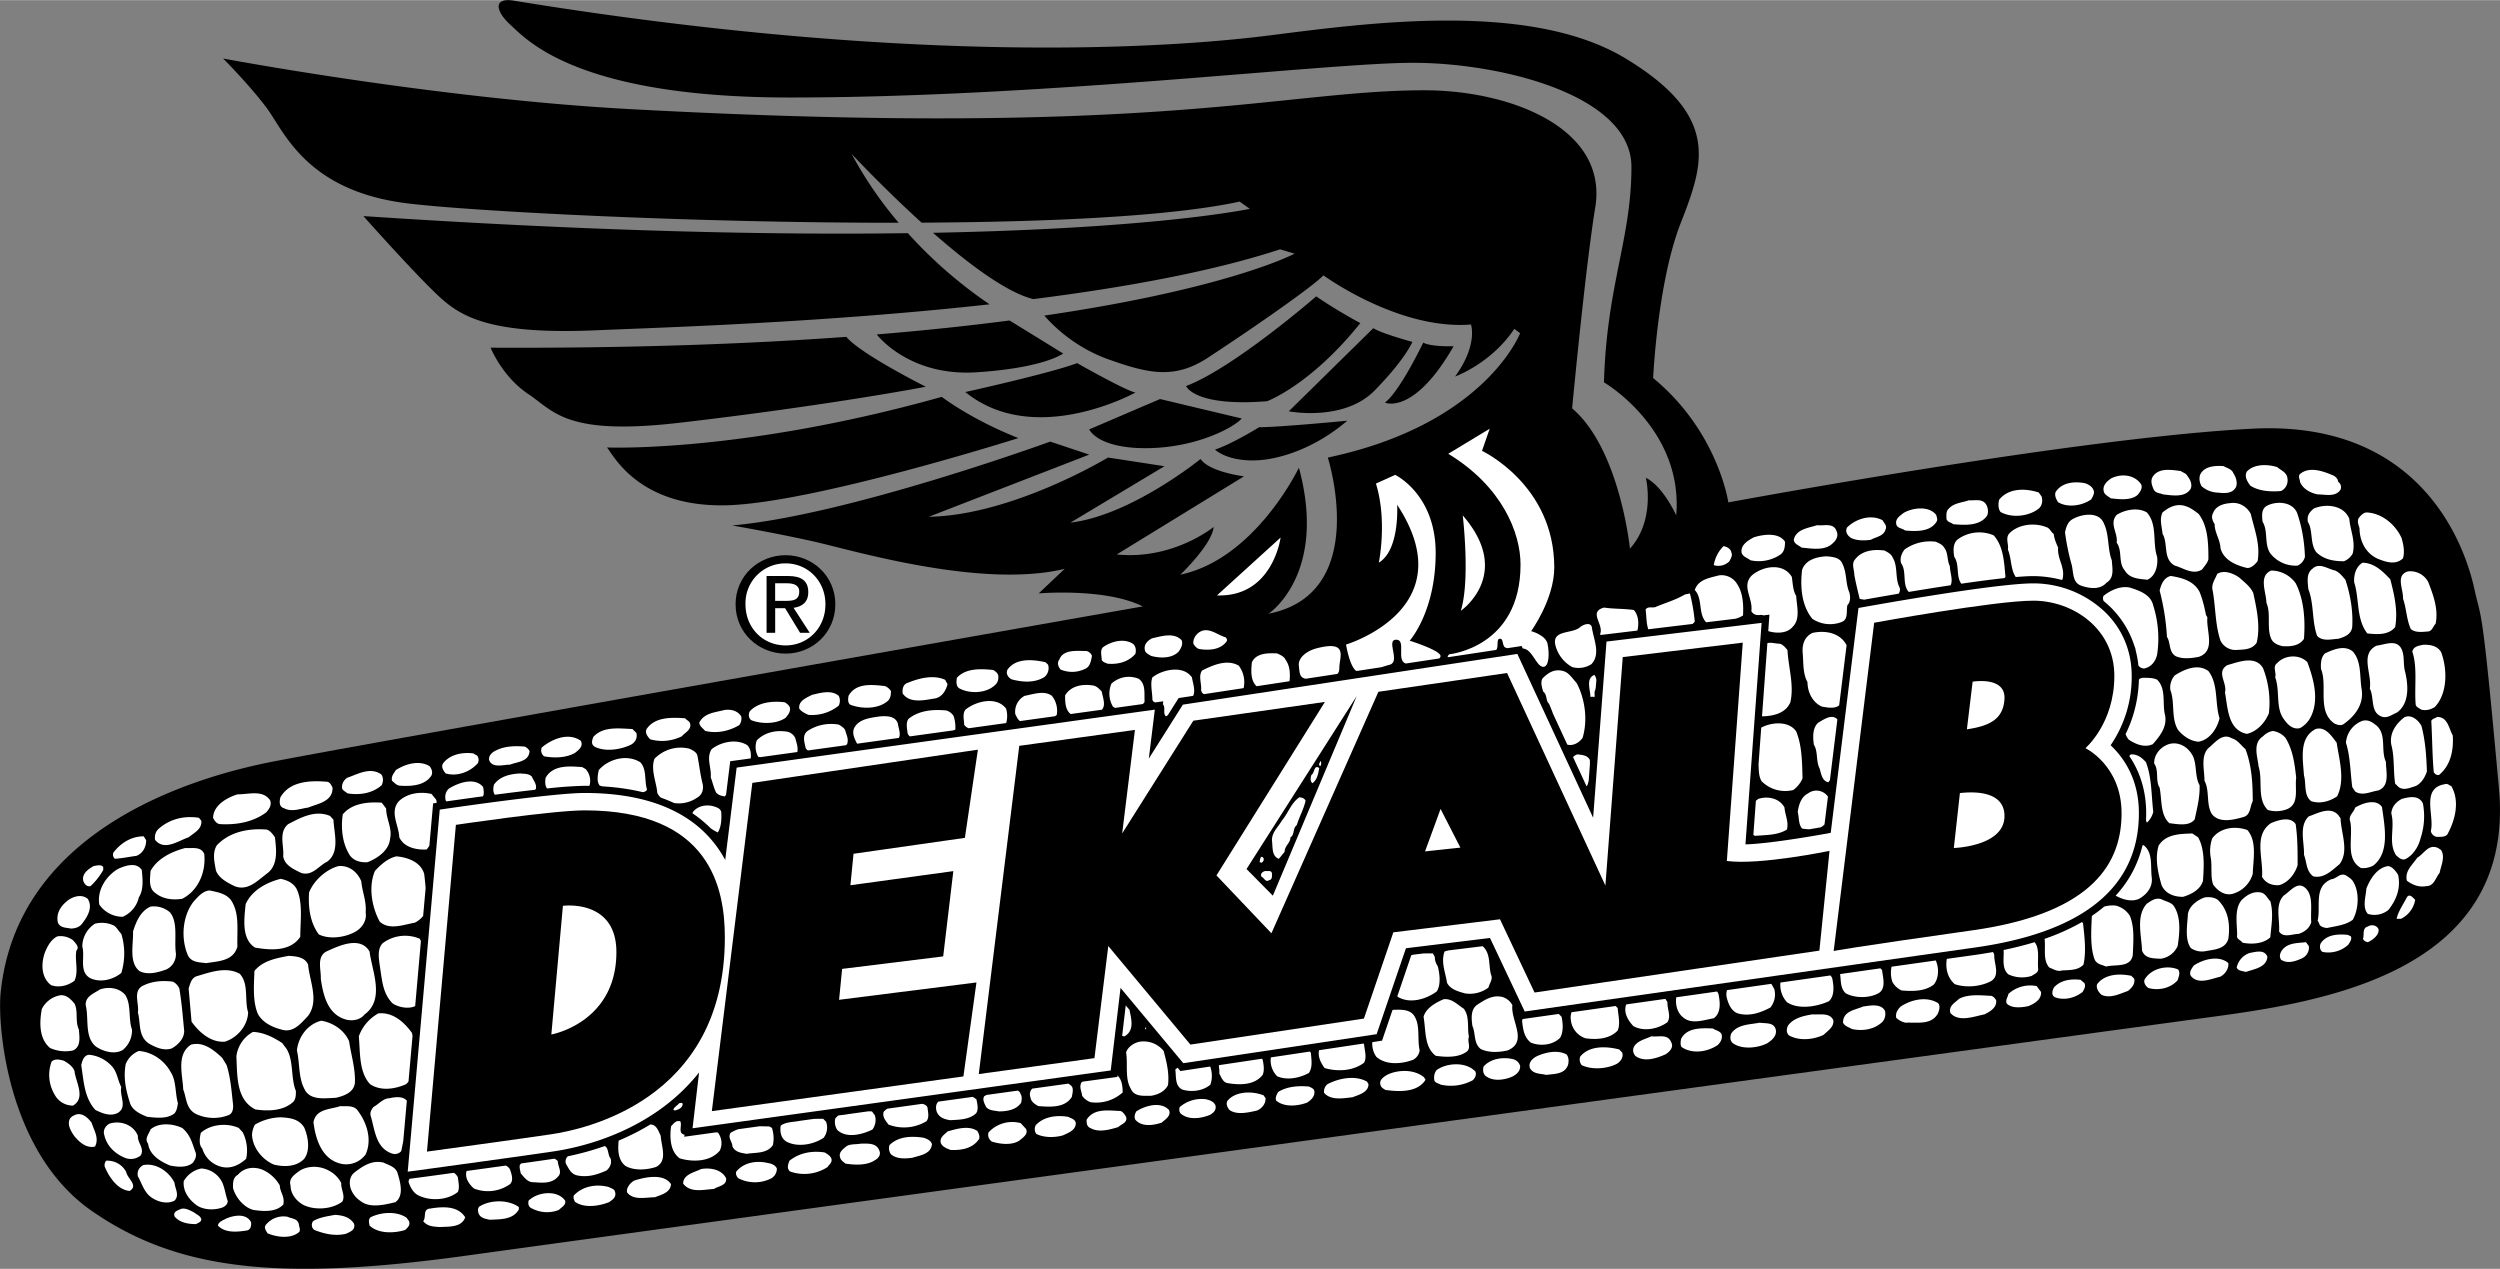
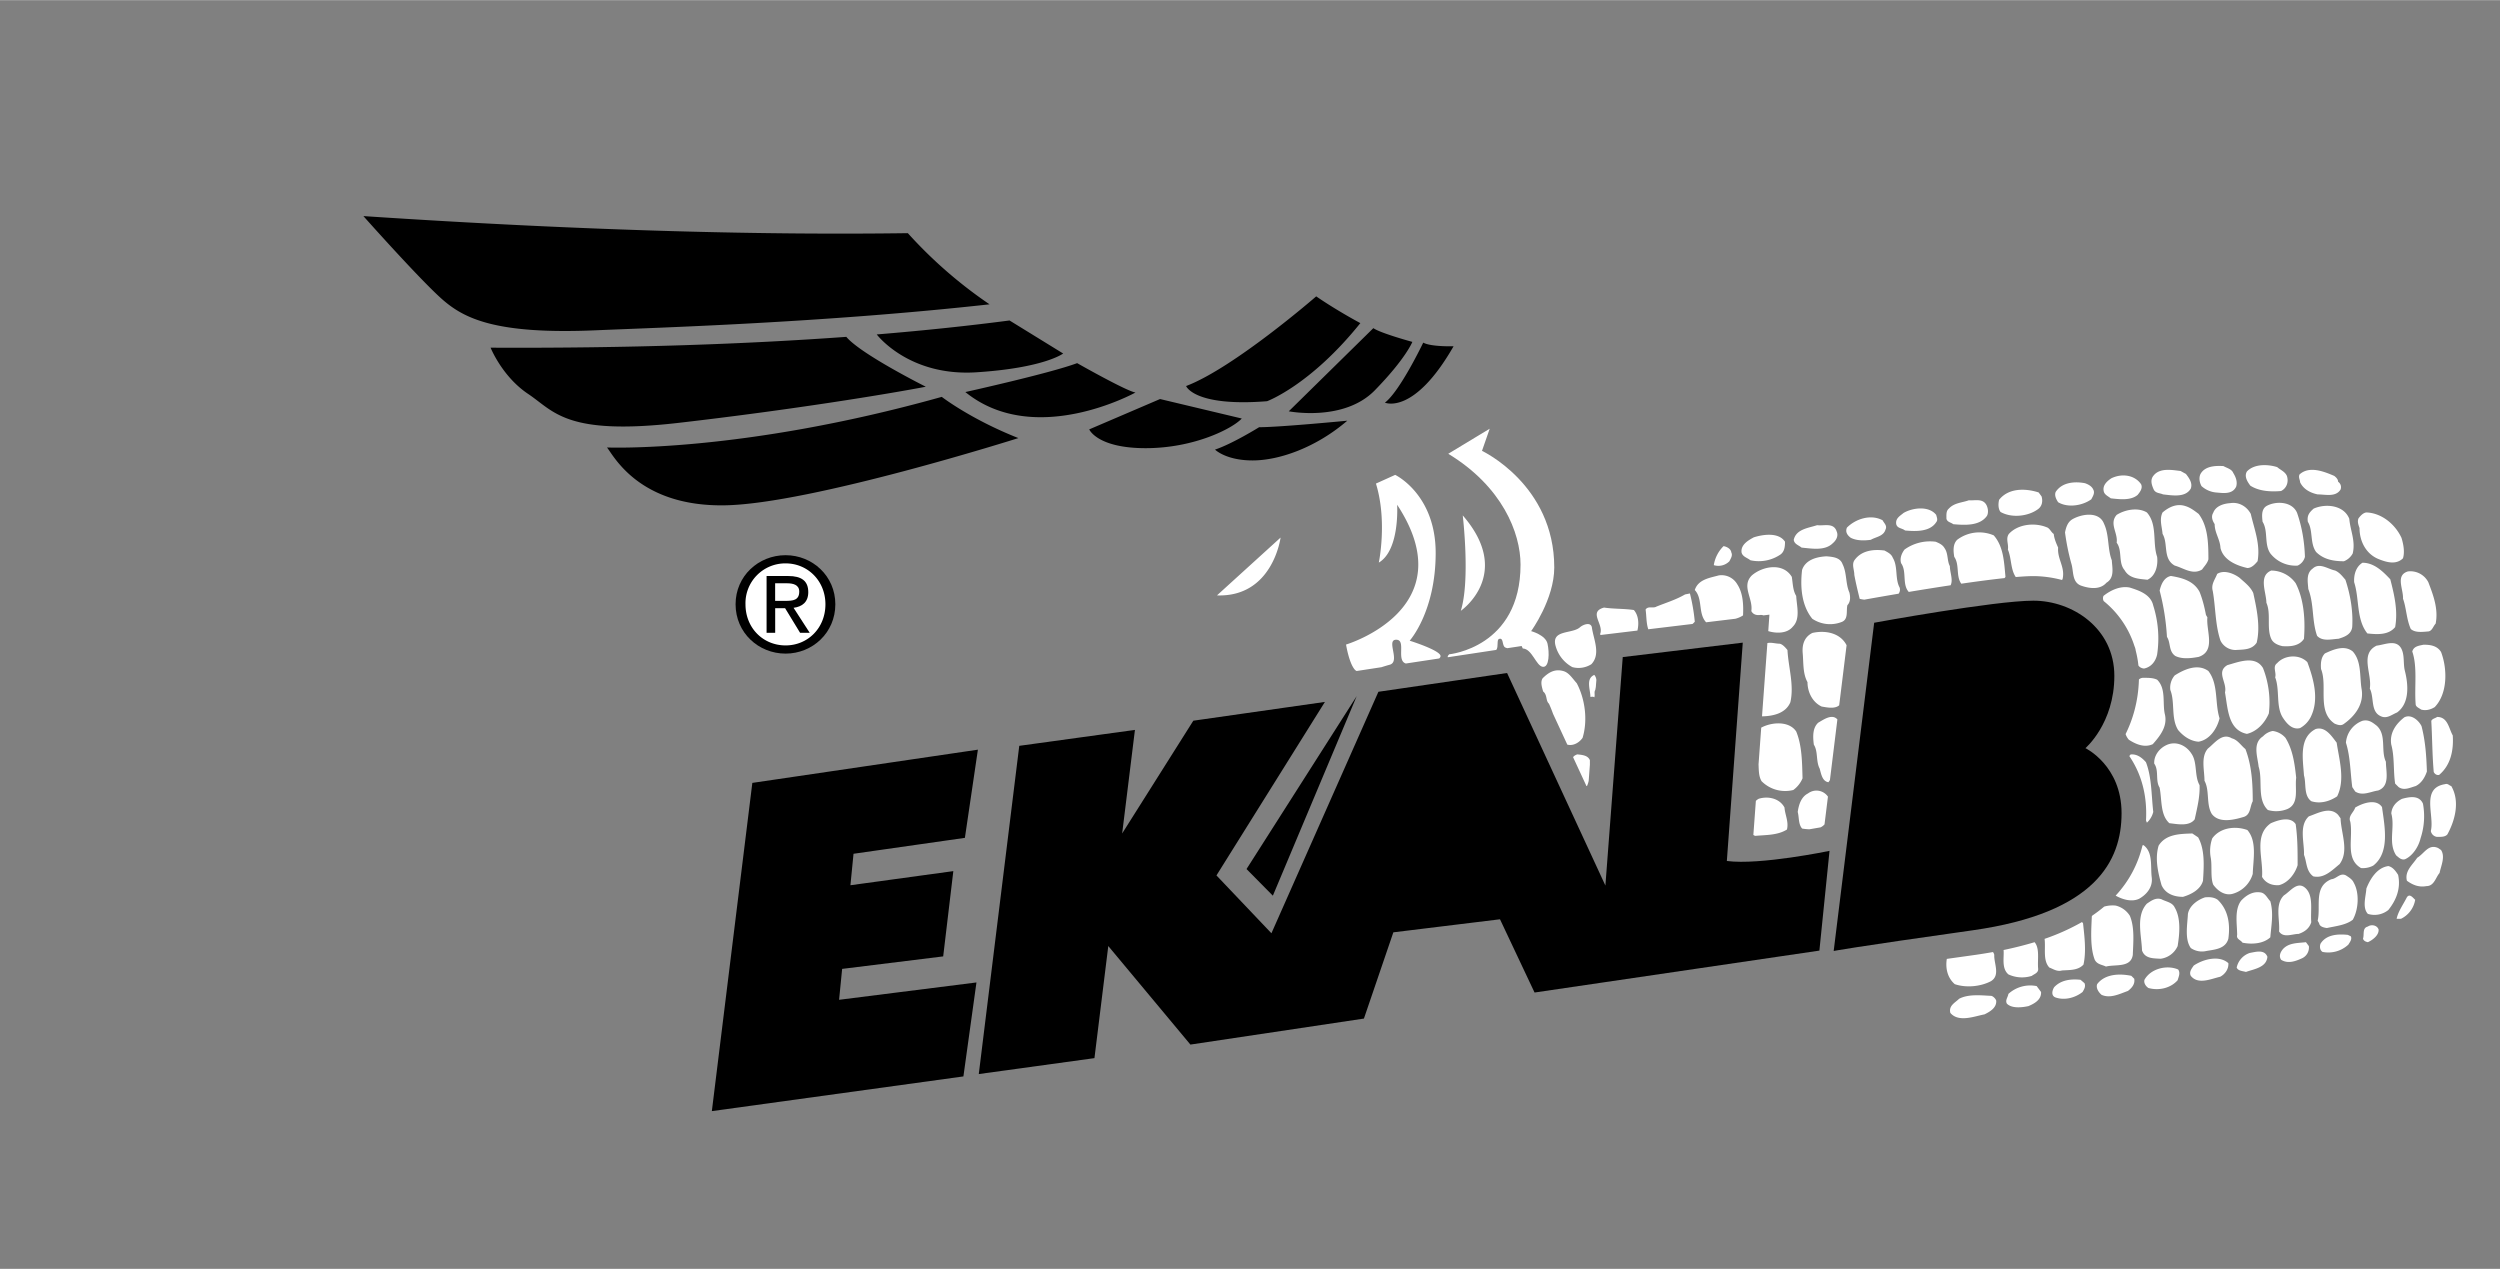
<svg xmlns="http://www.w3.org/2000/svg" width="2500" height="1269" viewBox="0 0 54.032 27.42">
  <rect x="0" y="0" width="54.032" height="27.42" fill="#808080" stroke="none" />
-   <path d="M54.01 17.042c-.375-4.125-.375-3.594-.531-4.312s-1-3.656-4.781-3.469-11.344 1.594-11.344 1.594-.219-1.531-1.625-2.688c0 0 .094-2.062.594-3.344s.875-2.312-1.188-3.562-5.568-.769-7.688-.5c-1.969.25-7.531.688-16.344-.75-.441-.072-.406.219-.062.531s1.435 1.562 6.031 1.562c5.531 0 11.594-.75 13.469-.75s4.719.688 4.719 2.25-.531 2.531-.594 4.656c0 0 1.719 1 1.562 2.875 0 0-.281-.625-.656-.812 0 0 .219.906-.344 1.531 0 0-.219-2.156-1.25-3.031 0 0 .285-3.031.5-4.344.281-1.719-1.844-2.531-3.688-2.531-3.094 0-5.719 1.031-17.188.406-4.206-.229-8.78-1.093-8.78-1.093s.563.563.938 1.063.844 1.781 3 2.062c1.298.169 6.152.429 10.663.425a8.46 8.46 0 0 1-1.017-1.488s.677.728 1.513 1.486c2.797-.015 5.405-.138 6.873-.455l.219.156s-1.955.424-6.846.518c.753.661 1.59 1.293 2.169 1.433 1.963-.249 3.866-.594 5.333-1.076l.312.094s-1.398.75-5.407 1.338c0 0 .501.63 1.376.943s1.438.438 2.156-.031 2.188-1.469 2.5-1.781c0 0 1.625 1.188 3.188 1.062 0 0 .156.438-.344 1.125 0 0 .781-.281 1.281-1.031l.125.094s-.75 1.969-4.156 2.688c0 0 .938 2.938-1.281 3.375 0 0 1.281-.844.656-3.156 0 0-.938 1.969-2.562 2.312 0 0 .688-.656.719-1.031 0 0-.875.719-2.094.594l2.75-1.688s-.75-.094-.938-.375c0 0-1.5 1.219-2.812 1.375l2.031-1.219-1.219-.188s-2.062 1.25-3.875 1.281l3.469-1.344-.844-.281s-4.375 1.594-6.875 1.812c0 0 .906.156 1.75.344s3.625 1.031 5.438.594l-.562.531s1.438-.125 2.25.281c0 0-17.375 3.062-18.906 3.375s-5.438 1.403-5.781 5c-.062.656.125 3.406 1.969 4.688s4.031 1.531 8.094.969 35.156-4.812 37.469-5.125 6.841-.843 6.466-4.968z" />
  <path d="M7.854 4.667s1.25 1.406 1.719 1.812 1.156.75 3.312.656c1.317-.057 4.909-.162 8.502-.561a9.734 9.734 0 0 1-1.766-1.538c-2.902.041-6.764-.036-11.767-.369zM21.819 6.923c-.85.111-1.803.214-2.87.302 0 0 .686.912 2.154.818s1.875-.406 1.875-.406l-1.159-.714zM18.291 7.277c-2.117.154-4.679.249-7.688.234 0 0 .25.625.812 1s.812.906 3.25.625 4.531-.625 5.344-.781c.001 0-1.405-.703-1.718-1.078zM20.354 8.574s.625.484 1.656.891c0 0-4.484 1.422-6.344 1.453s-2.406-1.078-2.547-1.25c0-.001 2.891.124 7.235-1.094zM20.864 8.47s1.833-.406 2.416-.625c0 0 1.062.604 1.261.635 0 0-2.177 1.208-3.677-.01zM28.447 6.402s-1.781 1.547-2.812 1.938c0 0 .172.453 1.75.328 0 0 .938-.344 2.016-1.688-.001 0-.501-.266-.954-.578zM29.682 7.089l-1.828 1.797s1.188.234 1.859-.453.812-1.047.812-1.047-.687-.187-.843-.297zM30.76 7.402s-.5 1.047-.828 1.297c0 0 .625.281 1.484-1.219 0 0-.484.016-.656-.078zM27.213 9.23s-.578.359-.953.484c0 0 .234.234.812.234s1.375-.281 2.047-.859c0 0-1.453.141-1.906.141zM25.072 8.621l-1.531.656s.172.406 1.219.406 1.875-.422 2.078-.641l-1.766-.421z" />
  <path d="M49.426 10.282c.042.126 0 .264-.126.327-.242.021-.485 0-.664-.116-.063-.084-.137-.2-.074-.306.158-.169.453-.158.654-.095.073.064.168.096.21.19zM48.267 10.219c.053.084.095.19.063.295-.084.179-.295.137-.443.126a.547.547 0 0 1-.306-.137c-.042-.074-.063-.18-.021-.264.095-.169.316-.18.495-.169.075.043.18.065.212.149zM47.244 10.24c.074.095.147.2.105.316-.116.201-.4.148-.601.126-.063-.031-.158-.021-.2-.105-.042-.095-.085-.21 0-.306.137-.168.4-.116.58-.095l.116.064zM50.533 10.409a.14.14 0 0 1 .053.168c-.105.169-.327.105-.495.105-.148-.031-.306-.105-.38-.264 0-.052-.042-.105-.011-.168.211-.19.527-.063.749.032.042.032.084.074.084.127zM46.274 10.461c.042.084-.021.168-.074.232-.147.126-.39.095-.58.074-.053-.042-.127-.074-.148-.137-.042-.137.063-.231.158-.295.212-.106.497-.085.644.126zM45.241 10.577c.042.074-.01.148-.042.211-.189.137-.506.19-.717.063-.042-.063-.084-.147-.053-.222.137-.211.411-.231.632-.189.064.021.149.064.18.137zM44.124 10.725c.031.105.011.21-.074.274-.211.158-.569.2-.812.063-.053-.063-.053-.18-.031-.264.2-.253.559-.253.854-.158l.063.085zM42.922 10.894c.042.063.063.179.021.253-.158.222-.485.2-.728.179-.053-.042-.126-.042-.147-.116 0-.084-.011-.169.053-.222.116-.126.285-.126.432-.179.127.011.285-.042.369.085zM49.647 11.083c.105.306.158.611.169.949a.283.283 0 0 1-.158.189.693.693 0 0 1-.59-.264c-.137-.2-.042-.484-.168-.685-.011-.116-.032-.264.084-.338.2-.114.558-.104.663.149zM48.646 11.104c.074.327.211.653.147 1.022-.053.063-.126.147-.222.147-.231-.053-.517-.168-.58-.432-.01-.19-.126-.327-.126-.517-.042-.063-.084-.158-.032-.242.053-.148.221-.201.369-.211.192-.03.36.075.444.233zM47.519 11.104c.2.264.211.622.211.98-.021.084-.085.147-.137.221-.201.126-.401-.032-.59-.084-.264-.147-.137-.474-.264-.685-.011-.147-.074-.316 0-.464.137-.116.306-.2.495-.137.105.032.189.096.285.169zM50.775 11.21c.021.253.138.475.074.748a.37.37 0 0 1-.19.169c-.232 0-.443-.042-.601-.2-.137-.19-.063-.464-.179-.653-.021-.137.031-.201.126-.285.265-.116.655-.074.77.221zM41.847 11.125c.011.053.042.105 0 .158-.137.211-.442.2-.674.179-.063-.053-.168-.042-.19-.137-.021-.126.084-.179.158-.242.2-.116.548-.158.706.042zM46.401 11.073c.232.264.116.654.221.959.021.189-.031.411-.21.495-.179-.021-.39-.021-.496-.211-.137-.158-.042-.421-.169-.59.032-.211-.168-.411 0-.601.18-.115.464-.168.654-.052zM51.903 11.621c.042.137.074.306.032.442-.148.148-.358.084-.517.021-.274-.105-.422-.38-.422-.675-.021-.063-.053-.137-.021-.211.042-.053.095-.116.168-.126.329.011.624.254.76.549zM45.473 11.315c.116.242.074.548.169.791.01.168.063.379-.116.485-.137.158-.369.126-.548.063-.2-.074-.158-.306-.21-.475a4.891 4.891 0 0 1-.137-.675c.021-.105.053-.221.158-.284.199-.116.579-.179.684.095zM40.688 11.241c.031.063.105.116.063.201-.042.147-.211.158-.316.221-.147.021-.306.021-.433-.042-.073-.053-.126-.126-.084-.222.189-.189.517-.295.77-.158zM39.696 11.484c.042.095-.01.19-.084.253-.169.169-.453.116-.675.095-.063-.053-.158-.074-.169-.169.053-.232.316-.253.506-.316.148.021.359-.063.422.137zM38.579 11.705c0 .105-.011.211-.095.274a.831.831 0 0 1-.654.126c-.063-.053-.168-.074-.19-.168-.021-.169.148-.264.264-.327.2-.063.538-.115.675.095zM37.419 11.938c.032.063-.01.126-.042.189a.334.334 0 0 1-.337.084.736.736 0 0 1 .211-.411c.063.011.158.053.168.138zM39.823 12.19c.095.189.063.421.147.611.021.084.031.2-.042.274-.032.126.031.316-.137.369a.688.688 0 0 1-.622-.074c-.232-.285-.264-.686-.221-1.055.074-.221.316-.284.527-.295.137.012.296.023.348.17zM51.661 12.517c.084.327.169.674.105 1.033-.147.18-.4.158-.601.137-.243-.306-.169-.749-.285-1.107-.01-.168.042-.337.18-.421.253 0 .443.19.601.358zM50.691 12.527c.105.316.169.675.147 1.022-.021.158-.158.211-.295.253-.158.01-.348.063-.464-.063-.116-.327-.063-.685-.19-1.012-.01-.147-.053-.337.095-.442.147-.137.327.011.484.042.097.042.16.127.223.2zM49.616 12.602c.179.348.211.791.179 1.202-.105.158-.295.168-.464.158-.095-.021-.2-.063-.243-.158-.105-.232 0-.548-.105-.78 0-.221-.179-.58.105-.696a.655.655 0 0 1 .528.274zM48.699 12.812c.074.337.158.727.074 1.075-.105.158-.285.147-.454.158a.363.363 0 0 1-.327-.2c-.116-.337-.105-.717-.168-1.075-.042-.147.053-.253.095-.369.147-.095.358-.011.485.084.116.106.232.19.295.327zM52.483 12.58c.105.274.222.58.158.896-.053.053-.074.158-.158.168-.126.01-.285.032-.379-.053-.095-.211-.095-.454-.168-.654.01-.211-.169-.506.105-.59a.435.435 0 0 1 .442.233zM47.54 12.791c.063.158.105.327.137.496l.031.053c-.031.285.19.727-.189.854-.169.031-.358.053-.506-.021-.147-.105-.095-.284-.179-.411a5.104 5.104 0 0 0-.158-1.001c.032-.137.095-.285.243-.316.241.04.494.104.621.346zM34.404 13.55c.032.253.201.58-.01.802a.515.515 0 0 1-.411.063.742.742 0 0 1-.358-.443c-.116-.379.358-.264.527-.422.063-.053.221-.116.252 0zM51.893 14.003c.084.147.042.337.084.496.074.295.105.695-.169.896-.105.042-.2.126-.316.095-.274-.084-.169-.411-.274-.611.053-.316-.222-.749.147-.928.18-.021.412-.138.528.052zM52.758 14.088c.137.358.147.896-.137 1.191-.084.053-.19.084-.295.053-.042-.032-.105-.053-.116-.105-.032-.379.042-.812-.074-1.149.031-.116.147-.126.242-.147.147-.001.295.02.38.157zM50.85 14.077c.189.211.147.527.189.801.063.337-.147.601-.39.77-.063.042-.137.01-.19-.011-.39-.263-.147-.812-.295-1.181-.01-.126 0-.253.084-.337.18-.084.422-.189.602-.042zM49.869 14.309c.137.369.264.822.063 1.202a.564.564 0 0 1-.222.222c-.168.042-.285-.095-.369-.222-.158-.242-.063-.601-.168-.875.032-.105-.063-.231.042-.306.159-.179.485-.2.654-.021zM48.91 14.436c.116.295.168.643.126.98-.084.2-.253.39-.474.442-.411-.084-.411-.548-.474-.896.053-.211-.201-.443.053-.591.231-.062.6-.22.769.065zM47.729 14.499c.221.284.137.695.242 1.022-.053.221-.211.464-.453.506-.18-.011-.337-.126-.443-.253-.158-.253-.063-.601-.168-.864a.404.404 0 0 1 .095-.316c.2-.127.495-.264.727-.095zM52.336 15.69c.084.327.105.643.116.98-.042.126-.116.253-.243.316-.116.032-.253.105-.369.021l-.074-.074c-.042-.274-.011-.58-.084-.843-.042-.253.105-.454.284-.591.148-.072.306.064.37.191zM53.011 15.891c.021.316-.042.643-.295.854-.053.011-.095-.021-.116-.063-.032-.358-.032-.737-.053-1.106.031-.053.084-.053.126-.084.232-.002.253.251.338.399zM51.366 15.68c.221.2.084.538.2.78 0 .211.095.527-.169.622-.158.021-.337.126-.495.021l-.063-.095c-.042-.316-.042-.664-.137-.959a.55.55 0 0 1 .358-.474c.137-.033.222.041.306.105zM50.502 16.048c.052.358.189.801.01 1.16-.158.105-.358.169-.559.105-.169-.126-.105-.379-.158-.559-.021-.348-.116-.812.253-1.001.211-.063.348.158.454.295zM49.395 15.943c.158.253.2.559.232.864-.032.231.073.559-.19.675a.645.645 0 0 1-.422.021c-.242-.231-.105-.643-.2-.938-.021-.21-.137-.506.095-.654a.38.38 0 0 1 .21-.116.444.444 0 0 1 .275.148zM48.53 16.186c.137.358.158.738.158 1.128-.063.116-.042.285-.189.337-.211.063-.538.147-.696-.063-.126-.21-.042-.506-.158-.717 0-.232-.084-.516.074-.696.147-.116.306-.348.517-.221.126.031.2.158.294.232zM47.36 16.28c.137.19.063.485.179.686.01.253-.053.495-.105.738-.116.158-.369.105-.548.084-.2-.18-.158-.506-.211-.77-.095-.148-.01-.369-.116-.517-.01-.169.105-.327.264-.401.2-.094.421.001.537.18zM52.979 16.986c.19.327.084.738-.084 1.044-.053.063-.158.053-.232.053a.156.156 0 0 1-.126-.126c.084-.337-.221-.928.306-1.012.062-.022.094.031.136.041zM52.367 17.366a1.51 1.51 0 0 1-.052.749c-.042.179-.169.379-.337.453-.084.021-.137-.042-.19-.084-.179-.274-.021-.601-.105-.906.01-.147.105-.253.231-.316.158-.043.369-.086.453.104zM51.482 17.44c.053.401.179.98-.19 1.265a.48.48 0 0 1-.263.053c-.348-.2-.168-.643-.232-1.001-.053-.126.074-.201.105-.306.159-.096.453-.201.58-.011zM50.533 17.608l.053.074c.011.327.189.706-.021.991-.168.137-.337.316-.569.264-.158-.116-.137-.306-.2-.464.01-.264-.116-.632.105-.833.19-.063.453-.221.632-.032zM49.616 17.809c.042.295.042.58.042.886-.053.179-.2.38-.4.432-.137.011-.285-.032-.369-.179.032-.4-.189-.896.19-1.159.147-.064.421-.159.537.02zM48.572 17.936c.211.242.127.632.116.949a.629.629 0 0 1-.443.432c-.179.042-.327-.084-.411-.2-.063-.158-.021-.401-.053-.58a.81.81 0 0 1 .032-.421c.169-.233.496-.275.759-.18zM47.508 18.094c.147.263.126.611.105.938-.053.19-.253.295-.432.348-.19 0-.379-.063-.464-.253-.074-.263-.148-.569-.063-.854.158-.253.464-.253.728-.263l.126.084zM52.758 18.368c.095.147 0 .337-.032.496-.084.095-.116.284-.284.284-.169.032-.306-.031-.422-.116-.053-.211.126-.348.222-.496.158-.095.242-.306.453-.211l.063.043zM51.83 18.905c.063.295-.042.548-.211.759a.476.476 0 0 1-.443.084c-.126-.137-.042-.379-.032-.548.084-.211.232-.453.475-.485.095.021.158.106.211.19zM50.871 19.074c.126.221.105.58-.021.801-.147.116-.369.137-.559.179-.074-.01-.158-.032-.169-.105l-.031-.053c.073-.306-.095-.738.295-.896.116-.011.189-.147.316-.084.063.042.137.084.169.158zM49.837 19.2c.168.169.095.475.116.728-.042.137-.148.211-.274.253-.137 0-.327.095-.422-.053.021-.264-.095-.58.105-.78.138-.084.296-.327.475-.148zM49.068 19.475c.074.264.021.517 0 .78-.147.137-.39.158-.601.116-.042-.063-.137-.074-.116-.168 0-.232-.063-.538.084-.738.116-.126.264-.211.432-.179.096.02.138.125.201.189zM52.199 19.443a.558.558 0 0 1-.306.411h-.095c.032-.158.147-.316.221-.464.064-.095.138.021.18.053zM47.93 19.443c.231.221.274.527.231.843-.063.222-.295.232-.474.264a.424.424 0 0 1-.337-.063c-.137-.189-.074-.506-.063-.738.032-.179.211-.306.369-.358.105-.011.199-.001.274.052zM47.002 19.611c.137.232.105.569.063.833a.468.468 0 0 1-.369.274c-.158-.01-.337 0-.401-.179-.01-.327-.137-.748.105-1.012.095-.063.19-.137.316-.095.096.053.233.064.286.179zM51.408 20.086c.011.126-.137.232-.232.274-.042-.01-.084-.021-.105-.074.032-.095-.021-.232.105-.264.074-.052.2-.031.232.064zM50.808 20.233c.031.063-.021.126-.053.179a.635.635 0 0 1-.559.158c-.063-.042-.063-.126-.042-.179.126-.2.379-.211.59-.189l.064.031zM49.901 20.444a.256.256 0 0 1-.148.264c-.137.063-.306.126-.453.031-.053-.084-.011-.168.042-.231.127-.137.316-.127.496-.148l.063.084zM49.005 20.676c-.021.232-.285.263-.464.327-.074-.021-.169-.021-.2-.095a.427.427 0 0 1 .284-.316c.127-.021.316-.084.38.084zM48.161 20.813c.011.126-.073.242-.179.295-.19.042-.475.179-.633-.021-.042-.084.021-.158.063-.221.201-.137.549-.232.749-.053zM47.076 20.95c.053.074.01.158-.011.232-.147.168-.4.232-.632.168-.063-.042-.105-.116-.084-.179.136-.242.484-.326.727-.221zM46.127 21.15c.021.116-.053.2-.137.264-.179.063-.379.169-.569.084-.063-.053-.127-.148-.095-.232.168-.222.485-.232.738-.179l.063.063zM45.052 21.246c.031.074-.011.137-.042.19-.158.126-.391.189-.591.116-.095-.042-.063-.158-.021-.221.148-.158.369-.18.569-.158l.085.073zM44.113 21.436c.011.168-.147.253-.274.306-.147.031-.358.053-.464-.053-.042-.074.021-.137.032-.211a.701.701 0 0 1 .611-.169l.095.127zM43.144 21.625c.011.158-.147.242-.253.295-.222.042-.559.18-.738-.031-.042-.158.105-.222.189-.306.201-.105.464-.074.696-.063.042.01.095.063.106.105zM26.302 12.865l1.375-1.25s-.167 1.292-1.375 1.25zM31.614 11.136s.166 1.396-.042 2.062c0 .001 1.146-.791.042-2.062zM44.563 12.531l.014-.014c.063-.264-.116-.432-.095-.685-.042-.095-.084-.19-.095-.295-.063-.042-.084-.126-.158-.147-.264-.105-.622-.063-.812.147-.074.105 0 .221-.021.337.08.189.056.427.17.594.148-.012.278-.02.381-.02.208.001.415.03.616.083zM43.344 12.464c-.031-.327-.042-.654-.253-.896a.792.792 0 0 0-.791.095c-.095.095-.084.243-.063.369.118.168.033.419.152.58.331-.048.654-.091.934-.121a.115.115 0 0 0 .021-.027zM42.142 12.232c-.063-.116-.032-.274-.116-.39-.042-.074-.116-.105-.19-.137a.947.947 0 0 0-.674.169c-.063.084-.105.189-.074.295.128.178.017.457.166.621.281-.047.592-.097.904-.144.059-.117-.016-.28-.016-.414zM41.057 12.696c-.105-.19-.032-.453-.148-.643-.032-.084-.105-.116-.179-.158-.242-.032-.495 0-.643.2-.074.095-.01.211-.01.327.031.169.074.348.116.517a.676.676 0 0 0 .1.018c.157-.028.421-.075.741-.129a.145.145 0 0 0 .023-.132zM38.217 13.637c.168.051.406.059.531-.097.168-.168.084-.443.073-.664-.073-.116-.073-.274-.095-.411-.189-.316-.632-.232-.864-.032-.232.232.031.496-.011.77.042.084.127.095.2.084.026 0 .046.004.062.01l.129-.016-.025.356zM37.672 13.297c.011-.231 0-.484-.126-.674a.391.391 0 0 0-.4-.19c-.19.053-.443.084-.517.316.177.187.067.507.245.697l.63-.076a.523.523 0 0 0 .168-.073zM46.132 13.962a.33.33 0 0 1 .027.097c.027.104.047.211.058.321.024.035.061.059.121.066.158-.032.253-.158.284-.306a2.346 2.346 0 0 0-.084-1.054c-.053-.243-.306-.327-.506-.39-.2-.042-.411.053-.569.179a.126.126 0 0 0 .004.113 2.046 2.046 0 0 1 .665.974zM36.629 13.434a3.979 3.979 0 0 0-.105-.611l-.105.021c-.2.116-.411.179-.622.264-.063.042-.179-.021-.231.063.02.132.012.292.058.426l.956-.115a.44.44 0 0 0 .049-.048zM35.312 13.181c-.211-.032-.433-.021-.644-.053-.348.095 0 .358-.084.569a.084.084 0 0 0 .007.024l.798-.096c.037-.154.023-.333-.077-.444zM39.909 13.94c-.137-.264-.453-.327-.738-.264-.169.084-.222.242-.211.421.021.221 0 .454.105.643 0 .211.105.433.306.527.107.018.284.058.379-.027l.159-1.291v-.009zM38.695 15.174c.084-.369-.042-.749-.063-1.128-.042-.052-.105-.126-.169-.137-.086 0-.186-.034-.265-.013l-.116 1.583c.237-.004.512-.063.613-.305zM33.877 16.091c.126.031.253-.042.327-.147.116-.38.053-.844-.126-1.181-.095-.105-.169-.232-.295-.264-.19-.053-.327.042-.443.158-.053.084-.011.2.011.284.095.074.053.2.126.264.034.072.062.146.089.22l.307.663.004.003zM34.457 14.583c-.189.084-.084.316-.084.475.031 0 .063-.011.084.011.021-.053-.01-.116.021-.158l.012-.066.012-.151a.189.189 0 0 0-.045-.111zM46.011 15.985c.147.095.337.179.517.095.158-.179.316-.379.264-.633-.063-.242.032-.559-.169-.759-.084-.042-.189-.042-.295-.042a.138.138 0 0 0-.1.036c-.013.487-.14.881-.288 1.18a.351.351 0 0 0 .071.123zM39.297 15.616c-.126.116-.116.306-.095.475.095.147.042.358.126.517.031.105.053.274.189.295a.314.314 0 0 0 .033-.048l.161-1.31c-.115-.127-.293.001-.414.071zM38.073 16.881a.72.72 0 0 0 .685.19.599.599 0 0 0 .2-.253c-.01-.337-.01-.706-.137-1.012-.153-.23-.524-.207-.756-.083l-.058.793c.006.128.002.259.066.365zM34.299 16.986a.576.576 0 0 0 .037-.113l.026-.349v-.097c-.042-.105-.168-.116-.274-.126-.034.013-.071.031-.089.061l.288.622.012.002zM46.381 17.727a.434.434 0 0 0 .02.05.471.471 0 0 0 .137-.232c-.042-.369-.032-.749-.158-1.075-.084-.095-.189-.179-.327-.168a.07.07 0 0 0-.031.038c.199.293.363.697.363 1.234 0 .051-.001.103-.004.153zM39.433 17.814l.074-.6a.302.302 0 0 0-.431-.069c-.147.074-.2.243-.222.401.032.116.011.263.095.358.049.009.103.014.156.016l.243-.042a.268.268 0 0 0 .085-.064zM37.936 18.062c.232-.021.485-.011.685-.137.042-.168-.042-.316-.053-.475-.105-.2-.358-.253-.559-.189a.277.277 0 0 0-.06.045l-.054.736a.13.13 0 0 0 .041.02zM46.232 19.422c.168-.095.295-.253.274-.453-.032-.253.032-.548-.179-.707a.108.108 0 0 0-.021.005c-.1.413-.293.776-.581 1.087.153.086.35.142.507.068zM45.21 19.801c-.011.285-.042.664.063.938.053.105.158.105.243.148.2-.053.538.032.58-.253.01-.274.042-.59-.063-.843a.5.5 0 0 0-.306-.222.654.654 0 0 0-.25.022 3.124 3.124 0 0 1-.256.194l-.011.016zM44.292 20.908c.084.031.169.095.274.063.169-.011.348 0 .464-.127.063-.284.021-.611-.01-.896l-.023-.023a4.674 4.674 0 0 1-.808.363c.027.209-.041.465.103.62zM43.407 21.056a.698.698 0 0 0 .506.032c.053-.042.147-.063.137-.158-.018-.187.039-.435-.077-.57-.21.063-.434.12-.67.169.014.166-.048.395.104.527zM42.076 20.721c-.034.213.02.414.172.546.243.084.559.053.78-.063.211-.126.063-.39.074-.569a.162.162 0 0 0-.028-.062c-.118.021-.239.041-.364.059l-.634.089zM30.03 14.365c.25-.062-.083-.542.146-.542.222 0-.005.449.208.514l.721-.109c.018-.016.029-.033.029-.051 0-.125-.667-.333-.667-.333s.562-.625.562-1.896-.875-1.688-.875-1.688l-.416.188c.25.812.062 1.708.062 1.708.458-.271.396-1.25.396-1.25 1.479 2.25-1.104 3.021-1.104 3.021s.062.396.188.542a.131.131 0 0 0 .04.03l.536-.082c.061-.019.121-.038.174-.052z" fill="#fff" />
  <path d="M32.405 13.803c.084-.021.062.104.104.167.013.019.036.029.067.036l.311-.047.024.053c.203.008.287.375.431.396.146.021.146-.312.104-.5s-.354-.271-.354-.271.5-.688.5-1.375c0-1.792-1.562-2.521-1.562-2.521l.167-.479-.896.542c1.166.708 1.562 1.708 1.562 2.396 0 1.793-1.542 1.938-1.542 1.938-.029.029-.038.05-.03.064l1.048-.159c.055-.07-.001-.224.066-.24z" fill="#fff" />
-   <path d="M45.616 16.104a2.61 2.61 0 0 0 .456-1.499c0-.527-.193-.999-.56-1.365a2.251 2.251 0 0 0-1.565-.635c-.868 0-3.78.532-3.78.532l-.6 4.86s-1.257.235-1.843.249l.349-4.787-3.352.404-.289 3.807-1.638-3.54-7.229 1.096-.736 1.166.13-1.058-9.038 1.253-.247 1.996a2.45 2.45 0 0 0-.428-.577c-.578-.578-1.457-.871-2.613-.871-.707 0-3.129.36-3.129.36l-.692 7.825.466-.063c.021-.003 2.072-.283 2.692-.376.479-.072 1.41-.282 2.27-.888.335-.236.625-.51.869-.817l-.141 1.206 9.038-1.25.212-1.784 1.356 1.627 4.179-.627.633-1.857 1.817-.222.75 1.589s7.158-1.019 9.733-1.383c2.35-.332 3.541-1.308 3.541-2.902.002-.739-.331-1.206-.611-1.469z" fill="#fff" />
-   <path d="M12.635 17.511c2.719 0 3.031 1.688 3.031 2.75 0 3.563-3.125 4.156-3.75 4.25s-2.688.375-2.688.375l.625-7.062c.001 0 2.094-.313 2.782-.313z" />
  <path d="M18.201 20.937l2.184-.27.219-1.843-2.224.305.067-.68 2.407-.344.281-1.906-4.875.718-.875 7.094 5.437-.75.282-2.031-2.969.375zM37.322 18.605l.344-4.719-2.594.312-.375 4.938-2.125-4.594-2.781.406-2.312 5.219-1.188-1.25 2.344-3.75-2.844.406-1.538 2.437.276-2.238-2.5.344-.875 7.094 2.5-.344.299-2.423 1.775 2.13 3.75-.562.636-1.864 2.305-.282.747 1.583 6.156-.906.219-2.156s-1.5.313-2.219.219zM39.631 20.55l.875-7.094s2.598-.477 3.441-.477 1.75.594 1.75 1.625-.625 1.562-.625 1.562.781.375.781 1.406-.562 2.156-3.219 2.531-3.003.447-3.003.447z" />
  <path d="M27.51 19.355l-.569-.576 2.381-3.737z" />
-   <path d="M27.784 14.256c-.031-.074-.116-.105-.179-.137-.2-.01-.454-.01-.548.19-.02.185-.03.396.101.519l.712-.108c.019-.166.007-.34-.086-.464zM26.772 14.383c-.253-.147-.559-.011-.791.105-.084.116-.011.274-.021.411 0 .053.026.082.062.1l.856-.13a.588.588 0 0 0-.106-.486zM25.133 15.218c.068.068-.01.202.069.262a.55.55 0 0 0 .039-.028l.232-.368.314-.048c.057-.112-.009-.287-.026-.399-.19-.274-.644-.168-.854 0-.053.137 0 .327 0 .485a.082.082 0 0 0 .06.056l.175-.024-.009.064zM24.738 15.163c-.011-.179.031-.38-.127-.496a.558.558 0 0 0-.59.105.552.552 0 0 0 .032.496.208.208 0 0 0 .047.028l.599-.083a.13.13 0 0 0 .039-.05zM23.811 14.941c-.042-.042-.095-.105-.169-.126-.242-.042-.495 0-.622.21 0 .144.001.308.119.404l.675-.093c.095-.096.016-.279-.003-.395zM22.84 15.447a.522.522 0 0 0-.105-.411c-.169-.126-.411-.032-.591 0a.39.39 0 0 0-.2.4c.028.046.047.108.101.145l.759-.105.036-.029zM21.744 15.311c-.211-.274-.653-.158-.875.021-.074.084-.031.232-.031.327a.182.182 0 0 0 .1.077l.808-.112a.555.555 0 0 0-.002-.313zM20.648 15.764a.8.8 0 0 0-.032-.274c-.021-.063-.095-.116-.158-.137-.295-.031-.601 0-.822.18-.063.084-.031.21-.021.306a.13.13 0 0 0 .05.073l.942-.13c.014-.007.028-.011.041-.018zM19.404 15.627c-.063-.158-.232-.158-.39-.147-.2.031-.442.053-.548.242-.062.123.006.245.058.348l.903-.125c.05-.088-.014-.224-.023-.318zM18.308 16.08c.042-.116-.021-.211-.042-.306-.032-.053-.084-.084-.137-.116a.925.925 0 0 0-.675.137c-.126.095-.063.253-.042.369.014.023.031.04.049.052l.821-.113.026-.023zM17.19 15.954a.244.244 0 0 0-.201-.147c-.232-.032-.463.021-.632.19a.42.42 0 0 0 .032.358l.041.006.803-.111c.02-.117-.022-.202-.043-.296zM16.226 16.388c.01-.095 0-.21-.074-.285-.232-.147-.569-.073-.77.084-.126.19 0 .401-.021.612.042.105.063.221.116.326.053.063.127.074.19.085a.273.273 0 0 0 .026-.043l.089-.718.444-.061zM15.061 17.24c.116-.063.148-.179.127-.295-.053-.2-.074-.411-.116-.622-.021-.073-.105-.116-.179-.147a.786.786 0 0 0-.749.222c-.084.242.042.495.063.738a.276.276 0 0 0 .079.101c.099.035.193.074.285.116a.694.694 0 0 0 .49-.113zM13.985 17.061c-.063-.19 0-.433-.147-.59-.285-.179-.685-.074-.896.168-.021.095-.053.253.021.337l.058.016c.311.019.601.06.868.125.039-.004.074-.016.096-.056zM12.729 16.981l.012-.005a.377.377 0 0 0-.084-.358l-.074-.042c-.274-.021-.632-.053-.791.232-.01.069-.019.166.032.23a8.91 8.91 0 0 1 .81-.058l.095.001zM11.582 17.05c.021-.116-.053-.179-.084-.264-.063-.073-.169-.063-.253-.073-.221.01-.443.063-.569.242-.017.067-.026.161.019.218.281-.037.58-.074.863-.106l.024-.017zM10.443 17.008c-.179-.222-.537-.095-.738.031-.074.063-.095.158-.074.253a.09.09 0 0 0 .016.025c.171-.024.458-.065.792-.11.03-.058.012-.139.004-.199zM9.436 17.349a.13.13 0 0 0-.015-.077l-.095-.116c-.242-.053-.506-.021-.696.147-.221.232-.01.527 0 .791.105.221.369.274.59.263a.41.41 0 0 0 .06-.085l.081-.912.075-.011zM15.362 17.9a.943.943 0 0 0 .152.088c.074-.116.084-.285.074-.443-.021-.074-.084-.095-.147-.116-.158-.053-.358-.021-.464.116-.009.012-.01.022-.007.032a2.676 2.676 0 0 1 .392.323zM9.168 18.884c-.074-.253-.348-.358-.601-.379-.19.042-.348.189-.464.316-.147.348-.063.791.105 1.096.21.19.517.063.759.021a.557.557 0 0 0 .178-.144l.054-.602a7.14 7.14 0 0 0-.031-.308zM9.073 20.286a.81.81 0 0 0-.801.095c-.137.137-.074.39-.053.559.042.274.063.548.274.749.13.079.333.12.48.053l.124-1.406-.024-.05zM31.221 20.561c-.084.231.021.453.052.674.074.148.243.19.391.232a.672.672 0 0 0 .506-.126c.021-.095.105-.179.053-.285-.053-.199-.001-.451-.178-.609l-.734.09a1.182 1.182 0 0 0-.09.024zM30.501 20.643l-.3.882.008.016c.264.158.611.053.843-.116.095-.147.063-.39.021-.548a.346.346 0 0 1-.063-.2l-.042-.074c-.067 0-.138-.001-.208.001l-.213.026c-.016.003-.031.008-.046.013zM40.898 21.214a.431.431 0 0 0 .2.189c.242.021.506.021.695-.126.115-.136.116-.365.044-.522l-.955.135a.635.635 0 0 0 .016.324zM39.896 21.467c.19.105.506.105.696 0 .179-.095.105-.337.084-.506l-.036-.036-.87.124c.021.146.001.313.126.418zM38.621 21.657c.253.168.654.095.907-.021.126-.116.105-.327.074-.485a.164.164 0 0 0-.042-.072l-1.08.153a.55.55 0 0 0 .141.425zM37.314 21.53c.032.147.105.348.285.379.243.053.464-.032.664-.137a.45.45 0 0 0 .084-.4l-.064-.112-.957.136a.32.32 0 0 0-.012.134zM36.418 22.015c.179.116.433.021.622-.011.158-.116.137-.337.105-.506a.148.148 0 0 0-.036-.072l-.881.125c-.021.169.022.359.19.464zM35.301 22.173c.221.127.538.063.738-.084.084-.137-.01-.285 0-.432l-.045-.072-.847.12c-.061.173.031.336.154.468zM24.253 22.383a.114.114 0 0 0 .052.011c.219-.124.146-.375.106-.571l-.081-.097-.077.657zM33.951 22.047a.467.467 0 0 0 .316.39c.232.032.517.021.696-.168.063-.148.01-.327 0-.485l-.045-.045-.953.135a.361.361 0 0 0-.014.173zM29.659 22.521a.493.493 0 0 0 .086.315c.211.19.559.158.801.063a.273.273 0 0 0 .137-.2c-.053-.232.01-.506-.095-.706-.083-.185-.295-.18-.491-.17l-.227.665-.211.033zM32.897 22.067c.021.18.042.348.189.464.211.084.475.053.633-.105.073-.126.063-.306.031-.454l-.061-.061-.779.11a.088.088 0 0 0-.013.046zM8.904 22.321c-.168-.232-.411-.454-.727-.422a.923.923 0 0 0-.422.496c.032.348 0 .77.243 1.033.232.158.548.105.78 0a.308.308 0 0 0 .051-.058l.087-.985-.012-.064zM24.633 22.511c-.116.021-.253.105-.295.231.042.253-.032.569.105.791.074.168.263.147.432.147.137-.021.295-.084.369-.232.031-.253-.032-.506-.095-.738a.555.555 0 0 0-.516-.199zM28.628 23.08c.284.084.622.063.854-.116.063-.116.011-.264 0-.39a.087.087 0 0 0-.01-.024l-.964.145c-.029.146.04.275.12.385zM27.605 23.259c.221.095.495.032.685-.074.084-.126.053-.285.042-.432a.17.17 0 0 0-.022-.029l-.843.126a.482.482 0 0 0 .138.409zM26.351 23.196c.042.074.074.19.18.21.253.042.58.053.759-.179.042-.095.021-.222 0-.327l-.018-.021-.928.139c-.003.054.019.118.007.178zM25.453 23.073a.314.314 0 0 0-.051.039c.021.158-.011.348.147.432.2.063.453.032.611-.105a.586.586 0 0 0 0-.379l-.002-.013-.647.098-.058-.072zM23.4 23.374c-.008.004-.015.007-.022.012-.063.095 0 .2.011.295a.392.392 0 0 0 .179.137.856.856 0 0 0 .696-.21c0-.136-.019-.28-.112-.368l-.004.032-.748.102zM22.271 23.712c.01.095.095.148.168.19.263.021.58.042.727-.2.011-.074.053-.2-.031-.253l-.042-.032h-.003l-.781.108a.174.174 0 0 0-.038.187zM21.27 23.691c-.042.084.011.158.042.231.074.084.179.074.274.095.179 0 .38-.031.485-.189.011-.053.021-.137-.01-.179a.12.12 0 0 0-.064-.081l-.672.093a.483.483 0 0 0-.055.03zM20.247 24.028c.053.127.169.158.285.179.19-.01.39-.01.538-.126.095-.063.053-.232.032-.327l-.077-.051-.745.103c-.054.051-.063.139-.033.222zM8.419 23.733c-.137 0-.232.126-.348.189-.042.053-.074.105-.063.18.095.306.105.695.454.822.074.031.168.01.211-.053l.042-.209.078-.876c-.083-.101-.255-.082-.374-.053zM19.098 24.028c-.032.105.042.19.105.274a.939.939 0 0 0 .822-.074c.063-.084.032-.189.021-.295-.022-.051-.067-.071-.118-.079l-.748.104a.3.3 0 0 0-.082.07zM18.165 24.099l-.05.007-.06.06a.308.308 0 0 0 .042.253c.2.19.548.095.759-.01a.346.346 0 0 0 .053-.306l-.063-.085c-.027-.002-.054-.002-.081-.002l-.426.059c-.058.01-.116.018-.174.024zM16.874 24.324c-.021.126 0 .274.126.348.243.126.58.063.801-.084a.367.367 0 0 0 .053-.348l-.063-.063c-.071 0-.141 0-.208.003l-.295.041c-.136.028-.3.02-.414.103zM14.795 24.517h-.017c-.126-.042-.032-.19-.074-.285-.095-.031-.147.053-.2.105-.032.243-.021.548.189.696.285.084.664.073.864-.169a.373.373 0 0 0-.042-.39l-.039-.004-.688.095.007-.048zM13.521 25.198c.19.105.454.085.654.021.264-.126.116-.453.105-.675-.049-.099-.089-.244-.225-.244-.23.14-.461.254-.684.348-.018.187-.022.418.15.55zM15.788 24.481c-.063.116.042.19.042.295.063.126.19.137.306.158.201-.032.443 0 .569-.19a.729.729 0 0 0-.021-.369l-.053-.032a5.349 5.349 0 0 0-.22-.004l-.455.063a.89.89 0 0 0-.168.079zM12.235 25.156c.063.105.105.211.232.243.242.053.453-.021.643-.105.084-.074.116-.168.084-.264-.06-.069-.036-.222-.124-.264a6.033 6.033 0 0 1-.797.221.148.148 0 0 0-.038.169zM11.234 25.178c-.011.063.01.116.021.179.074.084.147.19.263.19.18.011.401.042.538-.116.105-.095 0-.222 0-.337a.207.207 0 0 0-.073-.055c-.166.025-.425.062-.719.103a.137.137 0 0 0-.03.036zM10.243 25.684a.826.826 0 0 0 .78-.095c.084-.084.031-.222 0-.316a.2.2 0 0 0-.091-.085l-.848.117c-.041.147.043.273.159.379zM8.852 25.474a.12.12 0 0 0-.021.073c.042.116.105.243.232.295.253.116.611.095.833-.084.042-.095.011-.211 0-.316a.249.249 0 0 0-.086-.098l-.509.07-.449.06zM28.947 14.428c0-.229.208-.604-.5-.417-.183.048-.396.188-.375.375.016.139.008.255.148.28l.684-.104c.029-.027.043-.068.043-.134zM13.322 20.574c0-1.156-1.156-1-1.156-1l-.25 2.781s1.406-.25 1.406-1.781zM30.799 18.398l.336-.918.428.836zM43.322 17.605c-.023-.507-.64-.504-.963-.468l-.131 1.187c.001 0 1.126-.032 1.094-.719zM43.322 15.105c.031-.5-.688-.375-.688-.375l-.124 1.029c.508-.074.786-.228.812-.654zM26.488 13.771c.042.042.042.074 0 .116-.137.158-.369.168-.569.137-.053-.011-.105-.074-.127-.116-.01-.105.053-.2.137-.253.19-.115.38.064.559.116zM25.539 13.835c.032.084-.011.168-.063.242-.147.158-.411.147-.601.095-.042-.031-.105-.053-.126-.105-.042-.137.053-.221.147-.274.201-.043.475-.138.643.042zM24.496 13.919c.053.053.063.137.042.211-.147.169-.369.232-.601.211-.042-.021-.105-.032-.126-.084 0-.084-.042-.211.031-.274.179-.127.464-.201.654-.064zM23.6 14.172c-.021.116-.042.243-.158.285a.634.634 0 0 1-.517.011c-.053-.053-.084-.148-.032-.211.084-.232.379-.19.59-.19.053.01.106.063.117.105zM22.651 14.362c.032.095 0 .2-.074.264-.211.137-.485.116-.717.052-.074-.042-.127-.126-.084-.21.179-.253.548-.221.822-.158l.053.052zM21.575 14.594c.011.084-.01.158-.073.211-.19.179-.538.189-.759.074-.084-.042-.074-.148-.063-.232.189-.211.517-.2.791-.169.041.031.084.052.104.116zM20.479 14.783c-.032.127-.105.264-.253.306-.221.032-.559.127-.717-.105-.01-.105.011-.201.116-.232.232-.095.548-.179.802-.063l.052.094zM19.256 14.931c0 .084-.01.158-.063.21-.211.19-.58.18-.822.084-.053-.052-.042-.116-.032-.189.158-.285.506-.243.791-.211a.298.298 0 0 1 .126.106zM18.128 15.037a.242.242 0 0 1 0 .21.923.923 0 0 1-.654.2c-.074-.031-.158-.073-.2-.137-.021-.169.158-.232.274-.295.18-.042.422-.116.58.022zM17.074 15.3c.011.084-.042.147-.095.211-.2.137-.517.137-.738.053-.063-.042-.073-.137-.031-.2.179-.189.485-.222.748-.189.042.019.105.072.116.125zM16.02 15.479a.241.241 0 0 1-.042.189c-.211.126-.475.189-.738.126-.053-.063-.116-.095-.127-.179.105-.211.348-.221.548-.274.149-.02.285.022.359.138zM14.913 15.627c.042.137-.105.2-.179.284a.954.954 0 0 1-.685.063c-.053-.063-.116-.137-.074-.221.179-.264.538-.253.833-.232.031.042.084.053.105.106zM13.754 15.838c.031.126-.042.221-.137.263-.211.095-.517.148-.749.042-.105-.053-.074-.147-.042-.222.211-.232.559-.179.843-.168l.085.085zM12.552 16.006c.063.116-.042.2-.126.263-.179.105-.443.116-.664.074-.053-.032-.084-.116-.053-.19.21-.178.569-.337.843-.147zM11.445 16.228c-.011.232-.264.232-.422.295-.147 0-.39.084-.453-.105-.011-.095.073-.168.147-.2.179-.095.411-.105.632-.084.033.02.075.052.096.094zM10.328 16.354a.157.157 0 0 1 0 .137c-.168.189-.443.295-.696.222-.053-.063-.105-.148-.053-.222.147-.189.411-.242.653-.211.033.032.085.032.096.074zM28.554 16.491c0 .021 0 .042-.021.063-.053-.032 0-.074 0-.105.021 0 .021.031.021.042zM9.284 16.555c.042.053.074.126.042.2-.137.221-.443.242-.696.221-.063-.01-.105-.063-.158-.105-.021-.105.042-.158.084-.232.201-.127.496-.222.728-.084zM8.24 16.733c.053.074.042.158.011.232-.2.179-.475.221-.738.179-.042-.031-.084-.053-.116-.095-.021-.105.032-.189.105-.242.222-.074.496-.242.738-.074zM7.187 17.019c.01.306-.327.348-.527.432-.169.021-.358.105-.527.011-.105-.031-.095-.147-.073-.232.2-.348.632-.369 1.012-.337.062.009.093.083.115.126zM5.837 17.292c.042.105-.021.19-.084.263-.285.211-.643.274-1.001.253-.074-.01-.116-.073-.147-.137.011-.274.295-.432.527-.506.241.001.547-.104.705.127zM8.346 17.472c0 .232.137.422.084.653-.021.253-.274.422-.485.506-.158.011-.306-.031-.39-.158-.158-.253-.19-.58-.147-.875.2-.243.548-.274.843-.253l.095.127zM7.207 17.714c.011.285.148.696-.137.907-.179.084-.316.316-.559.243-.147-.074-.358-.158-.39-.358.021-.232-.105-.517.105-.696.263-.137.58-.316.907-.179l.074.083zM4.351 17.735c.021.179-.158.263-.274.358-.221.073-.527.306-.727.053-.01-.095.01-.169.074-.232.232-.21.548-.295.875-.242l.052.063zM5.942 18.094c.031.263.074.601-.169.78-.211.158-.421.39-.706.274-.147-.073-.337-.168-.4-.337-.032-.18-.084-.38.021-.548.274-.285.674-.369 1.075-.337.074.02.137.104.179.168zM3.159 18.157c0 .148-.074.285-.211.337-.158.021-.306.053-.464.063a.114.114 0 0 1-.031-.137c.158-.201.379-.348.653-.348l.053.085zM4.414 18.452c.042.39-.127.791-.475.97-.189.031-.411.011-.569-.116-.169-.105-.126-.316-.116-.485.148-.274.464-.421.749-.496.147.011.337-.042.411.127zM3.064 18.8c.021.2.042.432-.063.59a.604.604 0 0 1-.348.421.614.614 0 0 1-.506-.263c-.053-.306.137-.611.4-.77.159-.073.401-.157.517.022zM2.231 18.736v.064a1.425 1.425 0 0 1-.274.348c-.084.021-.137-.053-.158-.116-.032-.158.116-.253.221-.316.064-.011.169-.043.211.02zM7.808 19.042c.021.232.116.433.095.675.031.169-.074.337-.232.422-.211.116-.548.168-.78.053-.19-.253-.232-.59-.211-.907.105-.263.369-.496.632-.569.233-.022.412.126.496.326zM6.406 19.2c.147.295.084.696.084 1.044-.21.316-.632.295-.98.232-.295-.19-.232-.622-.201-.938.137-.306.464-.474.759-.548.127.031.254.073.338.21zM5.036 19.527c.137.264.084.611.095.928-.084.316-.422.316-.675.358-.147-.021-.327-.011-.4-.18-.148-.358-.116-.833.126-1.148.095-.105.2-.232.348-.243.2.043.411.074.506.285zM1.895 19.422c.116.179 0 .379-.105.517-.063.095-.158.126-.264.126-.095-.021-.222-.011-.274-.126-.042-.18.042-.337.18-.453.114-.106.325-.18.463-.064zM3.676 19.717c.179.232.084.59.126.886a.364.364 0 0 1-.21.348c-.18.063-.401.126-.58.032-.232-.19-.126-.58-.137-.854.063-.2.158-.442.379-.538a.531.531 0 0 1 .422.126zM2.622 20.181c.084.274.084.569 0 .844-.179.147-.463.221-.685.105-.232-.147-.095-.453-.158-.674 0-.2.105-.39.274-.496a.607.607 0 0 1 .39.032c.074.03.116.126.179.189zM1.578 20.318c.053.063.147.147.074.221-.042.211.053.443-.042.654-.137.105-.337.158-.506.095-.211-.158-.221-.453-.137-.696.053-.137.137-.295.274-.358a.45.45 0 0 1 .337.084zM7.987 20.561c.053.421.337 1.033-.105 1.359-.095.116-.242.147-.39.116-.411-.105-.506-.527-.559-.886.011-.2-.105-.495.148-.601.253-.115.706-.326.906.012zM6.659 20.845c.032.358.242.78 0 1.107-.158.168-.327.379-.58.295-.2-.053-.4-.147-.506-.337-.116-.274-.084-.632-.074-.928.179-.221.464-.274.738-.327.159.011.348.021.422.19zM5.184 21.045c.2.222.095.569.179.833-.01.285-.231.548-.506.633-.306.02-.559-.211-.717-.433l-.063-.717c.032-.095.053-.221.169-.264.284-.083.642-.221.938-.052zM3.876 21.361c.053.316.074.601.105.917 0 .169-.137.306-.274.38-.168.053-.337-.021-.485-.105-.242-.158-.179-.443-.242-.675.032-.2-.126-.485.137-.59.179-.084.4-.105.622-.074a.31.31 0 0 1 .137.147zM2.706 21.499c.137.21.063.517.147.749a.547.547 0 0 1-.2.442c-.179.105-.422.032-.58-.074-.253-.21-.147-.601-.221-.896-.01-.189.179-.253.306-.337.179-.064.411-.043.548.116zM1.61 21.688c.084.158.01.39.095.559.01.158.053.369-.126.453a.799.799 0 0 1-.496-.053c-.243-.2-.232-.559-.179-.843a.55.55 0 0 1 .348-.285c.157-.052.273.064.358.169zM32.687 21.72c-.042.337.348.791-.105.98-.19.042-.411.053-.58-.032-.158-.126-.105-.337-.179-.496-.021-.158-.042-.348.095-.453.158-.105.327-.221.537-.179a.362.362 0 0 1 .232.18zM31.632 21.794c.137.168.074.411.116.611-.042.105.053.231-.042.316-.179.137-.453.126-.675.095-.253-.19-.211-.548-.264-.844.053-.189.264-.306.433-.379.179-.021.295.116.432.201zM41.889 21.678c.053.063.021.168-.01.232-.148.243-.433.179-.696.19a.423.423 0 0 1-.2-.105c-.021-.105.032-.18.095-.243.221-.148.558-.232.811-.074zM40.74 21.846c.021.084 0 .19-.074.253-.168.147-.411.189-.643.137-.063-.042-.147-.053-.19-.137 0-.253.264-.274.432-.348.148-.021.391-.073.475.095zM39.623 22.047c.021.147-.126.231-.21.316-.222.105-.527.137-.749.011-.063-.063-.052-.137-.021-.211.126-.168.337-.211.527-.243.168.011.379-.042.453.127zM7.545 22.5c.042.295.137.58.126.896-.021.211-.231.285-.411.327-.253.011-.569.063-.685-.2-.127-.243-.095-.559-.158-.823.031-.295.231-.569.527-.643.253.043.495.2.601.443zM38.379 22.247c.031.137-.084.231-.179.295-.201.105-.548.147-.749 0-.063-.053-.063-.147-.032-.211.137-.2.401-.189.611-.231.138.02.307-.011.349.147zM24.77 22.257c0-.021-.042-.032-.011-.052h.011v.052zM37.209 22.353c.021.095-.021.168-.085.231-.221.148-.548.201-.78.042-.032-.042-.021-.126-.01-.179.126-.242.432-.232.685-.222.063.043.158.053.19.128zM6.195 22.668c.158.264.084.622.2.907 0 .084 0 .169-.053.232-.211.2-.538.21-.822.168-.421-.211-.39-.728-.411-1.149a.701.701 0 0 1 .358-.527c.232.01.443.116.633.242l.095.127zM36.123 22.531c.053.105-.042.201-.127.253-.189.084-.463.179-.653.032-.042-.053-.063-.116-.031-.19.073-.137.242-.168.379-.232.158.022.358-.063.432.137zM4.898 23.017c.084.264.105.548.137.833.011.095 0 .201-.084.243a.893.893 0 0 1-.717-.021c-.221-.116-.2-.348-.274-.527-.01-.306-.158-.759.168-.97.264-.074.496.116.675.285l.095.157zM35.058 22.742c.042.105-.042.211-.126.253-.211.105-.538.127-.749.021a.194.194 0 0 1-.032-.18c.19-.242.559-.231.844-.158l.063.064zM3.687 23.164c.126.189.095.453.158.675-.011.074-.021.158-.074.221-.158.126-.4.095-.59.074-.158-.063-.338-.147-.38-.327-.084-.264-.137-.527-.084-.812a.505.505 0 0 1 .284-.284c.285.021.548.2.686.453zM33.856 22.785c.053.063.053.158.032.232-.074.2-.295.189-.475.211-.116-.032-.274-.011-.348-.148-.032-.116.042-.19.126-.243.191-.095.465-.158.665-.052zM2.442 23.069c.095.126.105.284.179.421-.042.19.137.432-.074.559-.158.084-.337.01-.485-.063-.243-.264-.253-.633-.306-.97.021-.084.053-.222.179-.222a.763.763 0 0 1 .507.275zM32.855 23.038c0 .105-.063.168-.158.221-.158.074-.4.116-.559.011-.084-.042-.095-.137-.074-.222.158-.179.432-.211.643-.158a.209.209 0 0 1 .148.148zM1.61 23.143c.021.232.253.58-.032.749a.447.447 0 0 1-.4-.243.828.828 0 0 1-.063-.707c.074-.073.179-.042.264-.021.094.054.188.117.231.222zM31.885 23.153c.032.063 0 .137-.053.19a.995.995 0 0 1-.696.095c-.053-.032-.116-.032-.137-.095-.011-.084 0-.158.052-.221.222-.158.634-.18.834.031zM30.81 23.333c-.169.274-.559.263-.865.221-.031-.021-.084-.042-.105-.095-.042-.116.053-.179.137-.231.232-.116.59-.127.801.053l.032.052zM29.577 23.428c0 .179-.211.231-.348.284-.2.021-.464.074-.611-.095a.201.201 0 0 1 .074-.189c.242-.127.601-.2.854-.053l.031.053zM28.406 23.575c.021.116-.074.2-.158.253-.2.074-.484.105-.664-.042-.031-.063.011-.137.042-.19.19-.116.421-.137.664-.116.043.021.106.042.116.095zM27.353 23.733c0 .126-.074.211-.18.264-.179.042-.442.105-.601-.011-.042-.053-.084-.126-.042-.2.179-.211.537-.211.78-.116l.043.063zM26.267 23.881c.031.105-.042.169-.116.211-.179.074-.442.116-.611-.011-.053-.031-.063-.105-.042-.158a.723.723 0 0 1 .569-.168c.073.02.158.041.2.126zM14.755 23.86c-.01.084-.084.116-.168.137l-.032-.011c0-.053.084-.095.126-.147.032 0 .064-.022.074.021zM25.265 23.986c.053.126-.074.2-.158.274-.19.063-.432.095-.569-.063-.032-.063-.01-.127.021-.18.19-.125.527-.221.706-.031zM7.713 23.976c.21.264.337.643.19.97a.52.52 0 0 1-.58.19c-.379-.116-.506-.538-.548-.885.053-.295.369-.274.58-.348.126.01.263-.022.358.073zM24.337 24.134c.042.126-.105.158-.168.222-.18.053-.422.126-.601.021-.084-.032-.084-.116-.084-.179.158-.253.464-.2.728-.19.052.01.094.073.125.126zM1.979 24.26c.053.168.169.337.074.517-.18.042-.327-.084-.443-.221-.074-.105-.158-.243-.105-.369.032-.063.095-.084.147-.105.147-.032.253.084.327.178zM23.251 24.271c0 .158-.168.21-.274.263-.179.053-.422.053-.58-.031a.177.177 0 0 1-.01-.19c.168-.179.432-.221.696-.179.063.032.158.053.168.137zM6.575 24.366c.084.19.137.496 0 .675-.168.179-.443.179-.654.126-.253-.105-.463-.369-.474-.643a.5.5 0 0 1 .063-.221 1.15 1.15 0 0 1 .559-.158c.19.01.39.031.506.221zM2.98 24.545c-.01.158.148.264.063.422a.335.335 0 0 1-.316.063c-.232-.084-.421-.263-.474-.506-.032-.105.031-.2.116-.243.232-.073.516.022.611.264zM22.176 24.397c.053.116-.074.189-.147.253-.168.105-.411.074-.59.021-.074-.053-.095-.126-.074-.2a.696.696 0 0 1 .696-.2l.115.126zM3.939 24.376c.179.147.221.348.295.548.011.084-.021.137-.063.2-.126.116-.337.095-.496.063-.2-.084-.442-.221-.475-.474-.084-.105.021-.211.053-.306.181-.157.486-.126.686-.031zM5.247 24.471a.874.874 0 0 1 .074.569c-.137.126-.316.221-.517.179a.574.574 0 0 1-.432-.4c-.084-.084-.053-.243-.032-.338.211-.189.569-.221.822-.105l.085.095zM21.122 24.439c.032.053.053.105.042.169-.137.211-.379.253-.622.242-.074-.031-.179-.063-.211-.158-.021-.116.074-.168.148-.242.19-.053.454-.137.643-.011zM20.142 24.724c-.021.221-.263.243-.421.295-.158.021-.337.031-.464-.074a.22.22 0 0 1-.032-.2c.19-.189.475-.2.738-.158.073.021.158.063.179.137zM19.003 24.861c.042.084-.011.168-.095.211-.168.116-.432.105-.632.074-.042-.032-.105-.074-.116-.126-.042-.116.053-.18.126-.243.084-.063.21-.042.316-.063.148 0 .338-.022.401.147zM17.97 25.041c.021.084-.053.126-.084.179a.92.92 0 0 1-.812.095c-.074-.063-.042-.158-.011-.232.211-.168.475-.221.759-.179.053.031.127.073.148.137zM2.727 25.325c.021.137.274.295.074.411-.264-.021-.453-.316-.538-.527a.146.146 0 0 1 .032-.126.458.458 0 0 1 .432.242zM8.588 25.336c.053.179.158.495-.042.643-.221.053-.548.137-.748-.021a.533.533 0 0 1-.222-.285c-.031-.116-.021-.242.074-.327.19-.148.39-.285.643-.221.105.053.243.084.295.211zM16.79 25.251a.242.242 0 0 1-.116.211.782.782 0 0 1-.717 0c-.042-.042-.063-.105-.042-.147.168-.2.443-.242.696-.179.063.01.147.042.179.115zM3.771 25.557c.011.126.116.274 0 .39-.168.084-.379.021-.517-.084-.147-.116-.189-.295-.274-.443-.021-.105.021-.189.116-.242.263-.053.549.126.675.379zM7.376 25.567c-.011.137.095.274.021.401-.221.168-.59.189-.833.074-.158-.084-.284-.243-.284-.422-.042-.137.063-.221.147-.284.179-.148.464-.158.674-.042a.62.62 0 0 1 .275.273zM6.048 25.62c0 .137.116.243.074.411-.158.169-.432.147-.643.116-.211-.053-.39-.274-.443-.475 0-.095-.01-.221.105-.285.137-.158.337-.179.517-.116a.796.796 0 0 1 .39.349zM4.783 25.515c.074.127.084.285.137.433.01.063-.053.126-.116.147-.179.063-.411.053-.559-.053-.169-.126-.295-.306-.274-.517a.561.561 0 0 1 .38-.274.534.534 0 0 1 .432.264zM15.693 25.462c.021.158-.169.169-.264.232-.211.01-.506.095-.664-.116 0-.2.242-.242.39-.316.201-.032.444.01.538.2zM14.502 25.589c-.011.189-.221.231-.348.284-.2 0-.464.074-.601-.105-.021-.095.063-.2.148-.253.221-.074.643-.169.801.074zM13.29 25.747c.042.126-.053.179-.127.232-.211.084-.537.137-.738-.01-.021-.042-.042-.095-.021-.137.189-.2.485-.253.759-.179.043.031.106.031.127.094zM12.215 25.947c.021.095-.074.137-.137.2a.696.696 0 0 1-.58-.032c-.085-.032-.085-.116-.074-.168.19-.19.622-.242.791 0zM11.213 26.137c-.126.222-.39.211-.632.222-.084-.021-.19-.032-.232-.127-.021-.042-.031-.116.011-.158.231-.147.622-.158.854.011v.052zM10.054 26.306c-.074.221-.348.2-.559.21-.127-.01-.253-.01-.348-.126.074-.095-.021-.264.158-.274.263-.043.591-.063.749.19zM4.351 26.358c-.011.053-.074.073-.116.095-.168 0-.358-.032-.464-.169-.031-.105.074-.126.137-.158.095-.031.201.032.285.074.063.053.147.074.158.158zM8.841 26.39c.032.095-.042.147-.084.19-.242.074-.58.084-.77-.095-.011-.073-.031-.126.021-.179.232-.116.569-.137.78.01l.053.074zM7.65 26.442c.042.137-.084.179-.179.222-.231.053-.464 0-.675-.084-.063-.042-.073-.126-.031-.19.137-.084.306-.105.475-.137.157.01.315.042.41.189zM5.426 26.411c.011.084-.011.158-.084.179-.21.032-.474.063-.632-.105.011-.084.116-.116.169-.147.167-.075.441-.128.547.073zM6.459 26.453c0 .053.042.105.01.168-.179.158-.485.116-.685.032-.032-.053-.084-.116-.042-.179a.487.487 0 0 1 .474-.179c.085.042.211.032.243.158zM28.512 16.597c-.021.116-.042.253-.147.327-.053-.042-.042-.126-.021-.179.073-.043.052-.233.168-.148zM28.217 17.303c-.042.19-.137.348-.19.527-.095.074-.042.211-.137.264 0 .126-.126.179-.126.316-.042.042-.074.095-.127.148-.158-.063-.126-.253-.147-.401 0-.179.137-.285.211-.421.137-.158.2-.38.379-.506.052-.001.115.02.137.073zM27.31 18.547c.011.042-.01.074-.042.095l-.042-.011c0-.042.021-.179.084-.084zM27.489 18.863c0 .042.021.147-.063.158-.073.053-.105-.053-.158-.074-.042-.063.021-.116.084-.126.043.011.116-.021.137.042z" fill="#fff" />
-   <path d="M15.898 13.057c0-.611.495-1.061 1.081-1.061.58 0 1.075.45 1.075 1.061 0 .616-.495 1.066-1.075 1.066-.585 0-1.081-.45-1.081-1.066z" />
+   <path d="M15.898 13.057c0-.611.495-1.061 1.081-1.061.58 0 1.075.45 1.075 1.061 0 .616-.495 1.066-1.075 1.066-.585 0-1.081-.45-1.081-1.066" />
  <path d="M16.979 13.946c.481 0 .861-.377.861-.889 0-.504-.38-.884-.861-.884a.86.86 0 0 0-.867.884c0 .512.38.889.867.889z" fill="#fff" />
  <path d="M16.754 13.673h-.186v-1.227h.467c.29 0 .434.107.434.349 0 .22-.138.315-.318.338l.349.54h-.208l-.324-.532h-.214v.532z" />
  <path d="M16.976 12.983c.158 0 .298-.011.298-.2 0-.152-.138-.18-.268-.18h-.253v.38h.223z" fill="#fff" />
</svg>